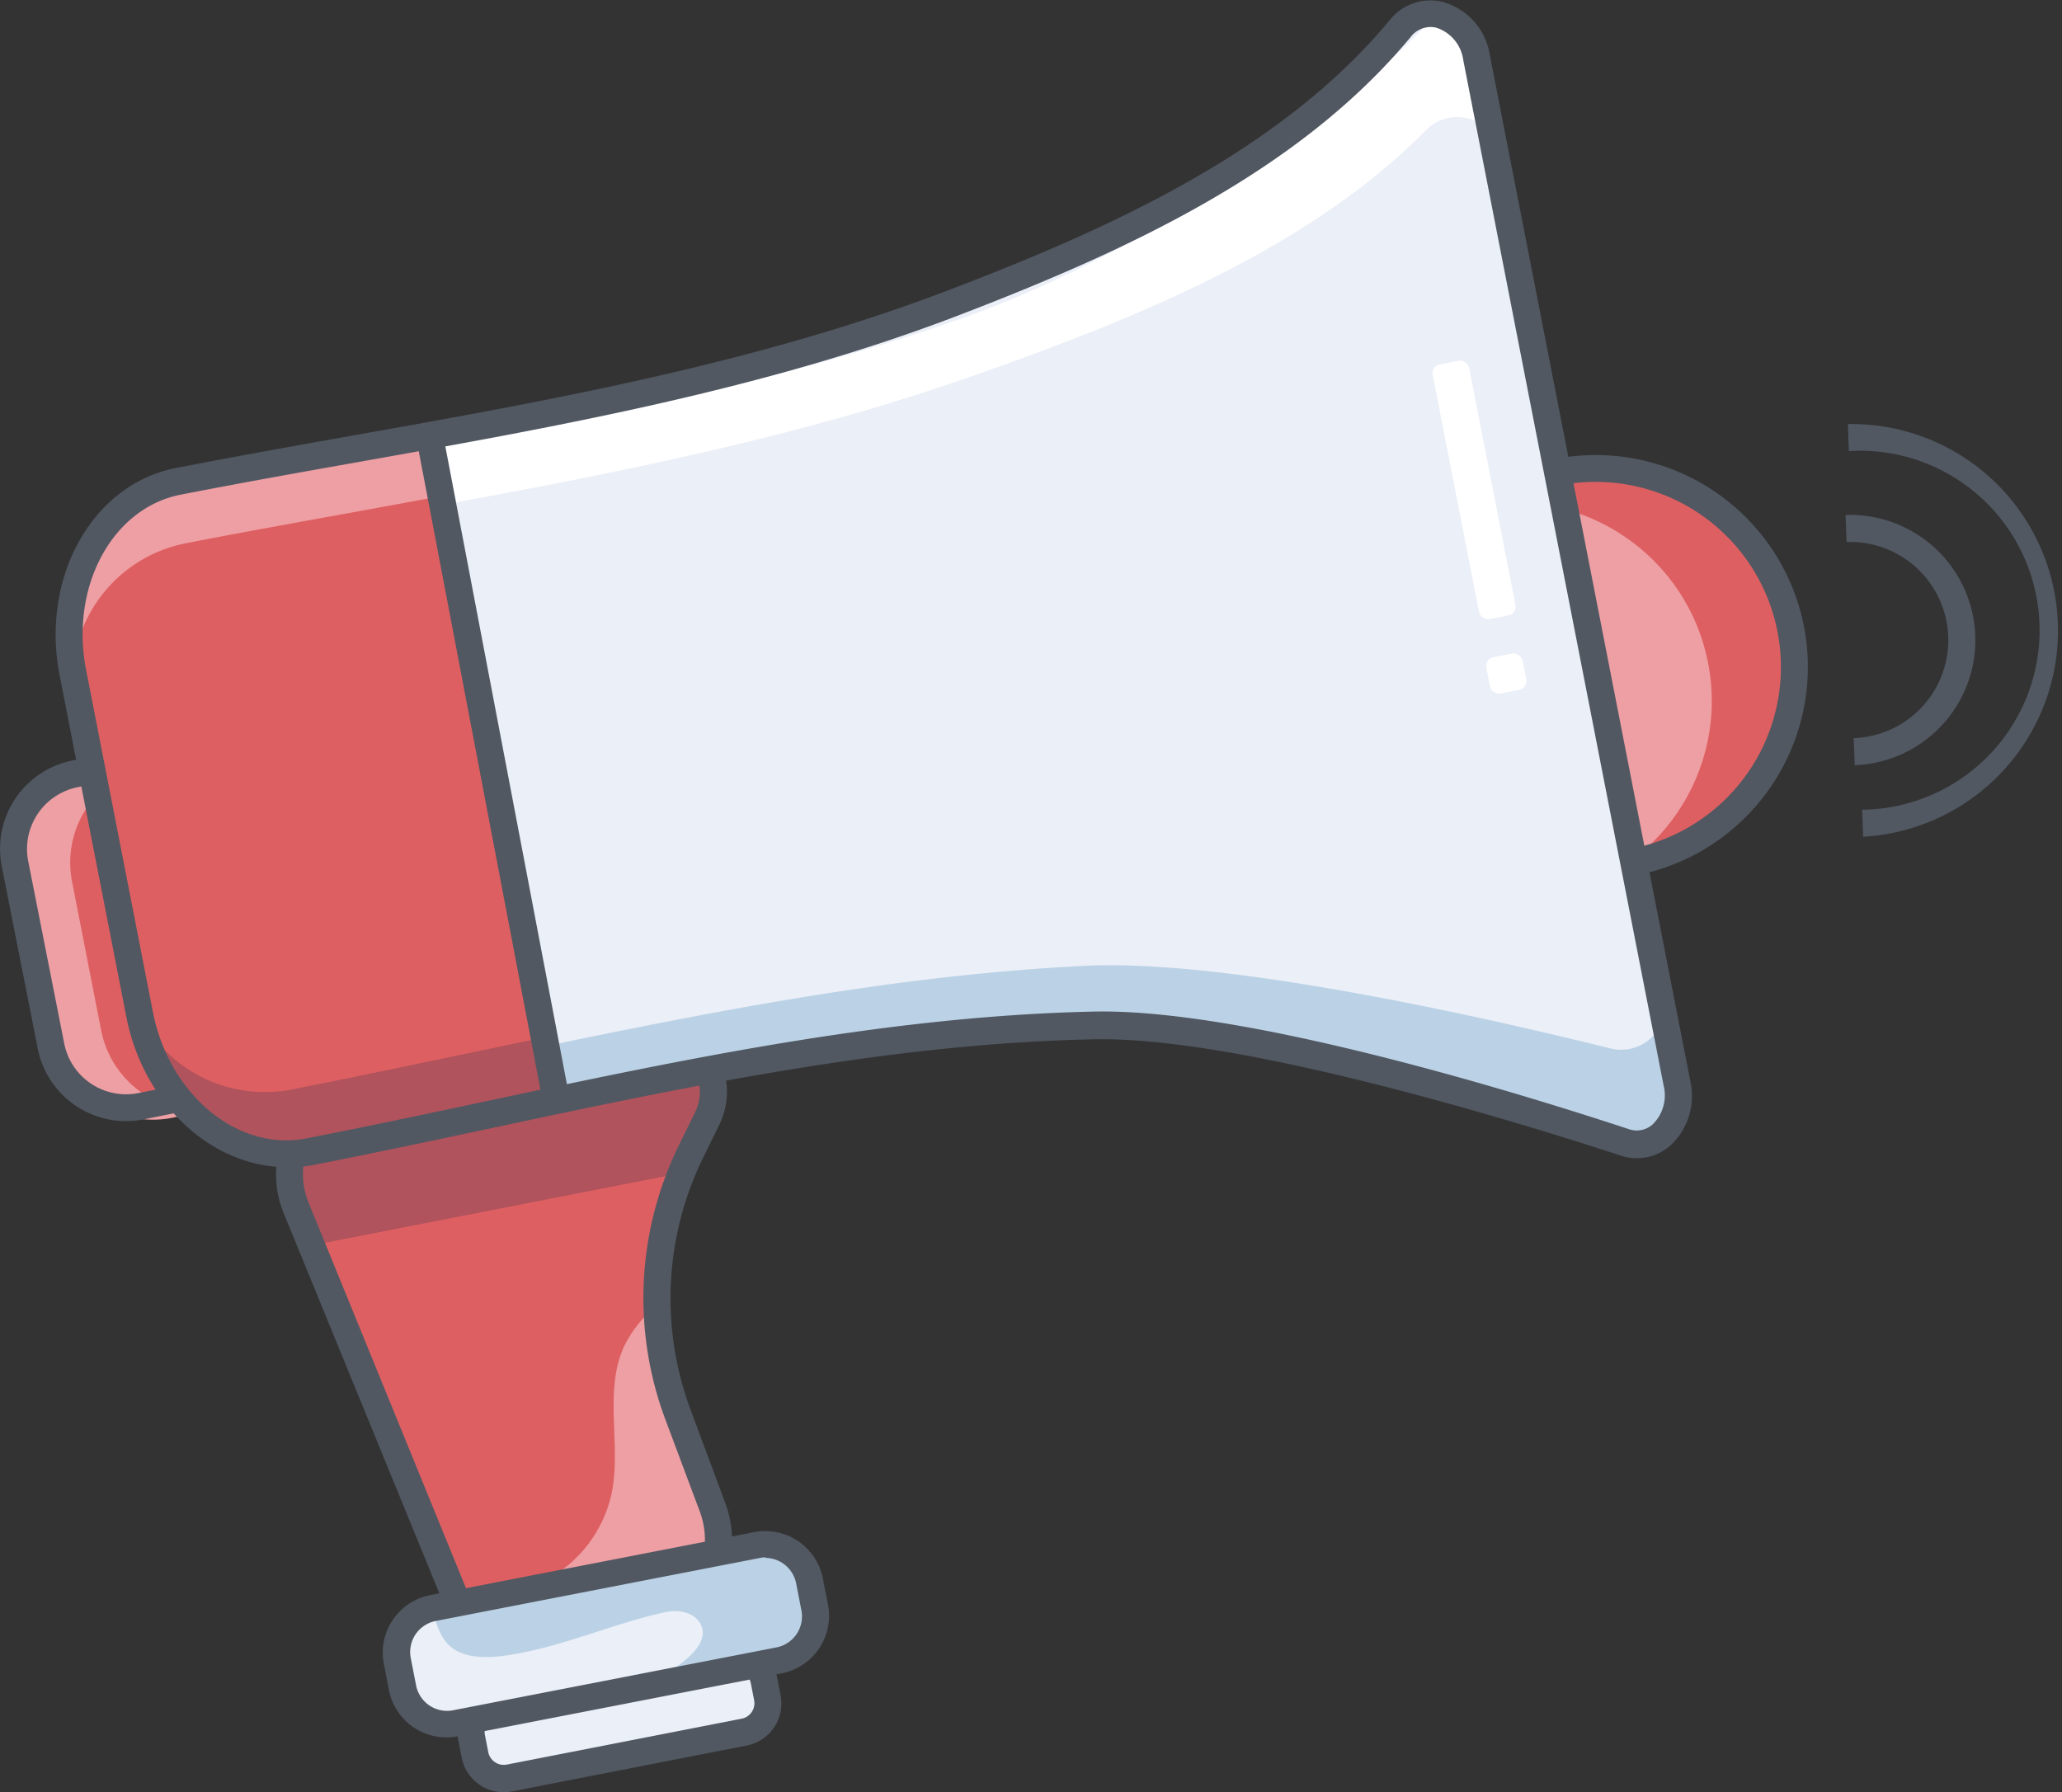
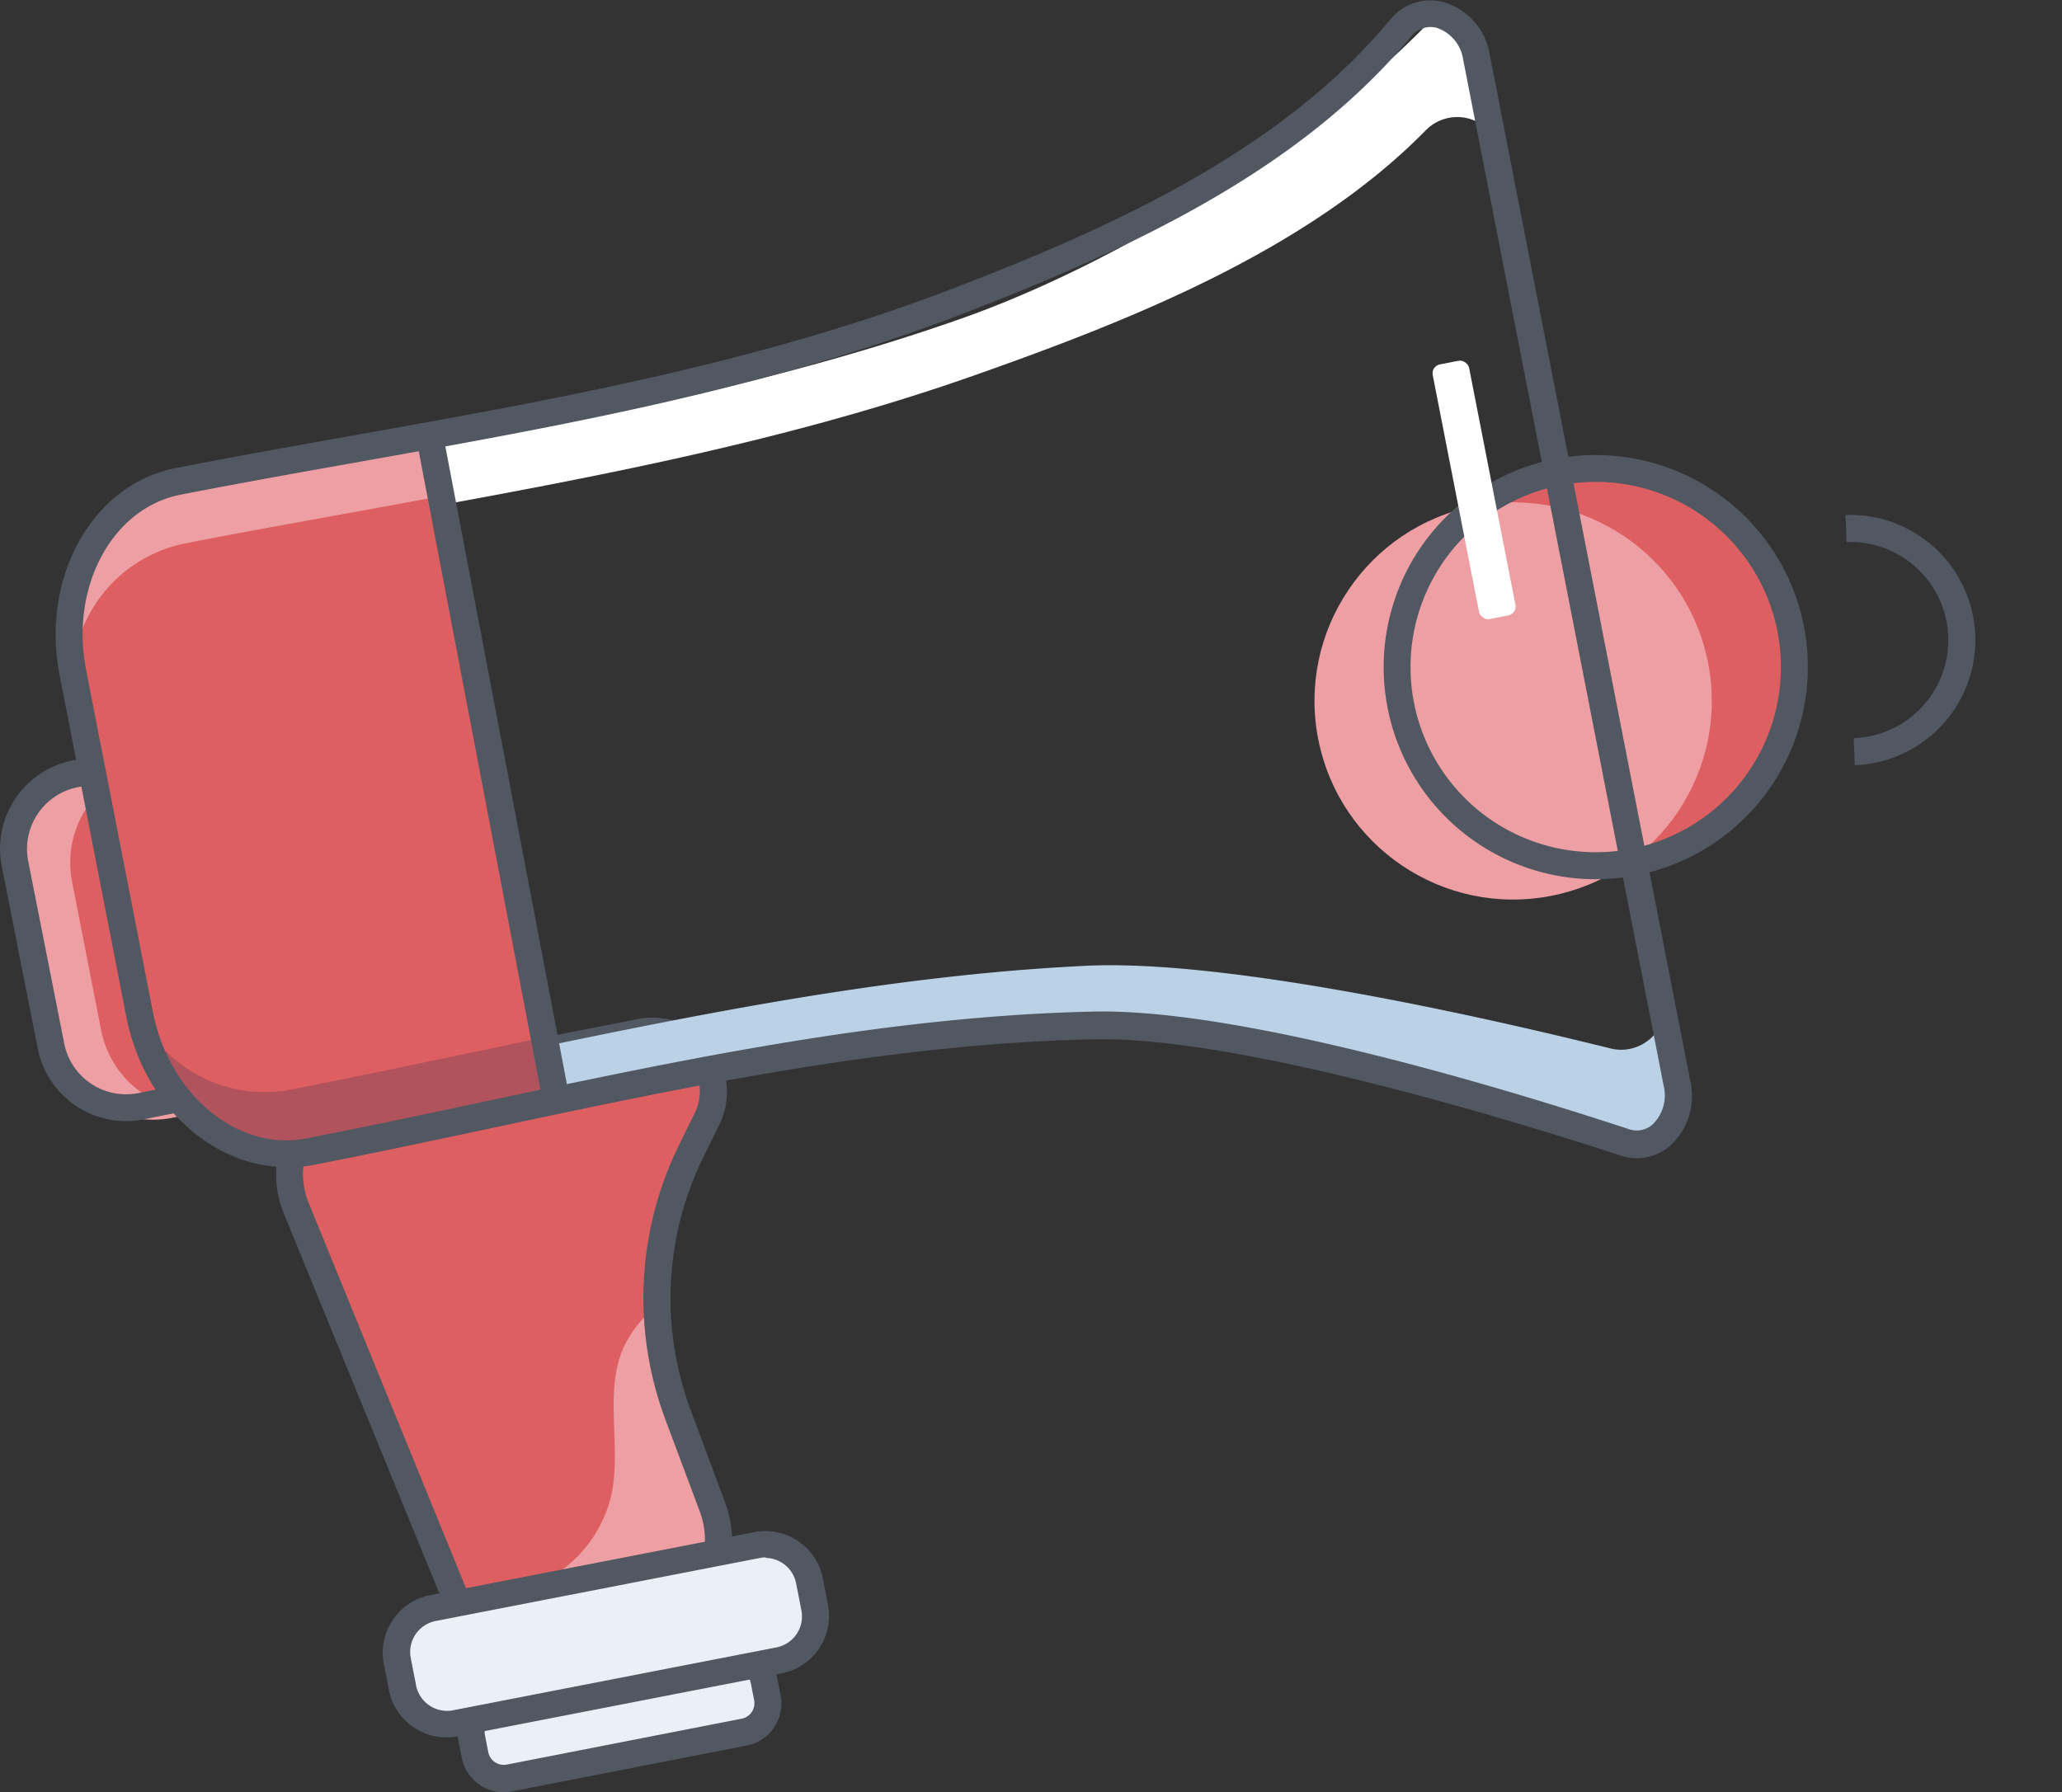
<svg xmlns="http://www.w3.org/2000/svg" viewBox="0 0 229.02 199.09">
  <rect x="0" y="0" width="229.02" height="199.09" fill="#333333" stroke="none" />
  <defs>
    <style>.cls-1{fill:#ebeff7;}.cls-2{fill:#515862;}.cls-3{fill:#de5f61;}.cls-4{fill:#ee9fa4;}.cls-5{fill:#b0535c;}.cls-6{fill:#bbd2e6;}.cls-7{fill:#fff;}</style>
  </defs>
  <title>Asset 190</title>
  <g id="Layer_2" data-name="Layer 2">
    <g id="Layer_1-2" data-name="Layer 1">
      <rect class="cls-1" x="52.25" y="186.62" width="33.09" height="8.44" rx="3.25" ry="3.25" transform="translate(-35.32 16.74) rotate(-11.06)" />
      <path class="cls-2" d="M55.94,199.09a4.76,4.76,0,0,1-4.66-3.84l-.37-1.9a4.76,4.76,0,0,1,3.75-5.57l26.1-5.1a4.76,4.76,0,0,1,5.57,3.75l.37,1.9a4.76,4.76,0,0,1-3.75,5.57L56.85,199A4.74,4.74,0,0,1,55.94,199.09Zm25.73-13.5a1.76,1.76,0,0,0-.33,0l-26.1,5.1a1.75,1.75,0,0,0-1.38,2.05l.37,1.9a1.76,1.76,0,0,0,2.05,1.38l26.1-5.1a1.75,1.75,0,0,0,1.38-2.05l-.37-1.9a1.76,1.76,0,0,0-1.72-1.41Z" />
      <circle class="cls-3" cx="176.48" cy="73.59" r="22.06" transform="translate(-10.84 35.21) rotate(-11.06)" />
      <circle class="cls-4" cx="168.06" cy="77.88" r="22.06" transform="translate(-11.82 33.67) rotate(-11.06)" />
      <path class="cls-3" d="M62.28,184.51l9.35-1.83a10.45,10.45,0,0,0,7.79-13.92l-3.88-10.37A36.87,36.87,0,0,1,77,129.23l1.81-3.69a6.75,6.75,0,0,0-7.36-9.6l-31,6.05a9.92,9.92,0,0,0-7.28,13.48L50.59,178.2A10.45,10.45,0,0,0,62.28,184.51Z" />
      <path class="cls-4" d="M71.38,181.41,62,183.23a10.44,10.44,0,0,1-11.68-6.31l-.17-.42a14,14,0,0,0,7.43.21A14.33,14.33,0,0,0,67.91,166c1.14-5.35-.85-11.21,1.31-16.23A13.15,13.15,0,0,1,73,145a36.38,36.38,0,0,0,2.31,12.16l3.89,10.36A10.46,10.46,0,0,1,71.38,181.41Z" />
-       <path class="cls-5" d="M76.4,130.17,34.83,138.3c-.92-5.19-4.1-9.9,1.32-11l41-8.06C82.18,118.3,77.7,125.5,76.4,130.17Z" />
      <rect class="cls-3" x="3.95" y="84.35" width="22.06" height="37.64" rx="8.5" ry="8.5" transform="translate(-19.51 4.79) rotate(-11.06)" />
      <path class="cls-4" d="M22.24,123.39a12.06,12.06,0,0,1-1.88.54l-1.27.25a11.06,11.06,0,0,1-12.94-8.71L1.91,96.91C.74,91,5.66,87.14,11.62,86l1.27-.25a10.75,10.75,0,0,1,1.95-.19A11,11,0,0,0,8,97.92l3.24,16.56A11.07,11.07,0,0,0,22.24,123.39Z" />
      <path class="cls-2" d="M60,184.93A12,12,0,0,1,49,177.49L31.51,134.77a11.42,11.42,0,0,1,8.38-15.52l31-6.05a8.25,8.25,0,0,1,9,11.74l-1.81,3.69a35.51,35.51,0,0,0-1.37,28L80.57,167a12,12,0,0,1-8.9,15.92l-9.35,1.83A11.92,11.92,0,0,1,60,184.93ZM72.5,116a5.5,5.5,0,0,0-1.05.1l-31,6.05a8.42,8.42,0,0,0-6.18,11.44l17.44,42.72a9,9,0,0,0,10,5.4l9.35-1.83A9,9,0,0,0,77.76,168l-3.88-10.37a38.52,38.52,0,0,1,1.49-30.34l1.81-3.69A5.26,5.26,0,0,0,72.5,116Z" />
      <path class="cls-2" d="M14,124.54a10,10,0,0,1-9.81-8.08L.19,96.2a10,10,0,0,1,7.9-11.73l5-1a10,10,0,0,1,11.73,7.9l4,20.25a10,10,0,0,1-7.9,11.73l-5,1A10,10,0,0,1,14,124.54Zm1-38.23a7,7,0,0,0-1.34.13l-5,1a7,7,0,0,0-5.53,8.21l4,20.25a7,7,0,0,0,8.21,5.53l5-1a7,7,0,0,0,5.53-8.21L21.84,92A7,7,0,0,0,15,86.31Z" />
      <path class="cls-2" d="M177.23,97.67a23.56,23.56,0,1,1,23.13-28.08h0a23.58,23.58,0,0,1-23.13,28.08Zm.05-44.14a20.57,20.57,0,1,0,20.14,16.63h0a20.58,20.58,0,0,0-20.14-16.63Z" />
      <path class="cls-2" d="M206,85l-.11-3a10.9,10.9,0,1,0-.8-21.79l-.11-3A13.9,13.9,0,1,1,206,85Z" />
-       <path class="cls-2" d="M206.93,92.95l-.11-3a19.94,19.94,0,1,0-1.47-39.84l-.11-3a22.94,22.94,0,0,1,1.69,45.84Z" />
-       <path class="cls-1" d="M186.66,118.56c.8,4.11-2.31,7.55-5.83,6.44-13.76-4.36-42.89-12.91-58.8-12.55-29.66.68-58.36,8.44-87.24,14.08C26.39,128.17,18,121.44,16,111.62L12.39,93,8.75,74.34C6.83,64.52,12.12,55.1,20.51,53.46c28.88-5.65,58.4-9.25,86.13-19.79,16.92-6.43,36.83-14.88,49.69-30.12,2.71-3.2,7.57-1.44,8.46,3.12Z" />
      <path class="cls-6" d="M184.85,110.77l1.24,6.37c.69,3.52-1.5,10.56-5,9.69-13.56-3.37-43.31-13.92-59.14-13.18-29.52,1.4-58.28,8.86-87.17,14.51a15.61,15.61,0,0,1-18.23-12.31l-1.24-6.37a15.61,15.61,0,0,0,18.23,12.31c28.89-5.64,57.65-13.1,87.17-14.51,15.83-.74,44.57,5.81,58.14,9.18A4.89,4.89,0,0,0,184.85,110.77Z" />
      <path class="cls-7" d="M165.42,10.57l1.24,6.37a4.9,4.9,0,0,0-8.33-2.44c-13.21,13.45-33.26,21.26-50.26,27.25C80.2,51.55,50.75,55.47,21.86,61.11A15.61,15.61,0,0,0,9.6,79.37L8.35,73A15.61,15.61,0,0,1,20.61,54.74C49.5,49.1,79,45.18,106.83,35.37c17-6,38-18.8,51.26-32.25C160.86.29,164.66,6.67,165.42,10.57Z" />
      <rect class="cls-7" x="161.66" y="40.02" width="4.12" height="28.82" rx="1" ry="1" transform="translate(-7.4 32.41) rotate(-11.06)" />
-       <rect class="cls-7" x="165.61" y="72.57" width="4.12" height="4.12" rx="1" ry="1" transform="matrix(0.98, -0.19, 0.19, 0.98, -11.2, 33.54)" />
      <path class="cls-3" d="M24.36,52.36c-1.26.23-2.51.47-3.77.72-7.46,1.5-12.4,9.39-11.93,18.27l-.07.86,2,10L12.8,93.78l2.26,11.55,2.13,10.91.25,0c2.5,7.08,8.28,12,14.52,12.52a13.17,13.17,0,0,0,3.38-.18c1.26-.25,2.51-.49,3.77-.75,7.46-1.52,14.94-3.14,22.41-4.71L46.89,48.3C39.38,49.65,31.85,51,24.36,52.36Z" />
-       <path class="cls-4" d="M46.82,48.91l1.24,6.37C38.9,57,29.7,58.58,20.58,60.36A15.58,15.58,0,0,0,8.41,72.3L8,70.09l.1-.72a15.61,15.61,0,0,1,12.37-15.6h.08L24.3,53l5-.92,5-.92,6.95-1.26Q44,49.44,46.82,48.91Z" />
+       <path class="cls-4" d="M46.82,48.91l1.24,6.37C38.9,57,29.7,58.58,20.58,60.36A15.58,15.58,0,0,0,8.41,72.3L8,70.09l.1-.72a15.61,15.61,0,0,1,12.37-15.6h.08L24.3,53l5-.92,5-.92,6.95-1.26Z" />
      <path class="cls-5" d="M59.66,115.4l1.24,6.36c-7.89,1.62-15.79,3.32-23.69,4.92l-2.69.54a15.65,15.65,0,0,1-3.17.22,13.35,13.35,0,0,1-1.33-.11,15.64,15.64,0,0,1-12.69-9.86l-.24,0,0-.18a9.89,9.89,0,0,0,1.33-.52A15.54,15.54,0,0,0,31,121.23c.44,0,.88-.11,1.32-.19C41.41,119.25,50.53,117.29,59.66,115.4Z" />
      <path class="cls-2" d="M31.81,129.65c-8.22,0-15.87-6.94-17.78-16.7L6.62,75C4.5,64.11,10.27,53.81,19.49,52c6.62-1.29,13.38-2.5,19.92-3.66,22-3.91,44.71-8,65.95-16.11,18.35-7,37-15.55,49-30a5.74,5.74,0,0,1,5.95-2,7.28,7.28,0,0,1,5.16,5.88l22.27,114a7.51,7.51,0,0,1-2.16,7.09,5.62,5.62,0,0,1-5.59,1.16c-12.24-4-42.41-13.21-58.39-12.91-22.75.45-45.33,5.25-67.16,9.9-6.5,1.38-13.21,2.81-19.83,4.1A14.57,14.57,0,0,1,31.81,129.65ZM158.86,3a2.81,2.81,0,0,0-2.18,1.11c-12.45,15-31.51,23.74-50.24,30.93C84.93,43.28,62.06,47.36,39.94,51.3c-6.53,1.16-13.28,2.36-19.87,3.65C12.47,56.43,7.76,65.16,9.56,74.4l7.42,38c1.8,9.24,9.45,15.55,17.05,14.06,6.6-1.29,13.3-2.71,19.78-4.09,22-4.68,44.7-9.51,67.73-10,15.8-.33,44,8,59.37,13.06a2.65,2.65,0,0,0,2.67-.55,4.51,4.51,0,0,0,1.2-4.26l-22.27-114a4.38,4.38,0,0,0-3-3.55A2.89,2.89,0,0,0,158.86,3Z" />
      <rect class="cls-2" x="53.2" y="48.3" width="3" height="73.48" transform="translate(-14.96 11.75) rotate(-10.79)" />
      <rect class="cls-1" x="43.96" y="175.05" width="46.72" height="12.98" rx="5" ry="5" transform="translate(-33.56 16.28) rotate(-11.06)" />
-       <path class="cls-6" d="M89.73,177.82a6.51,6.51,0,0,1-5.12,7.61l-15.41,3c.56-.3,1.14-.55,1.69-.83,1.94-1,8.59-4.21,6.89-7.25-.71-1.27-2.44-1.57-3.85-1.27-5.85,1.26-11.3,3.81-17.31,4.76-2.49.39-5.44.51-7.07-1.41a6.87,6.87,0,0,1-1.3-3.08,5.3,5.3,0,0,1,.77-.2l33.12-6.47A6.51,6.51,0,0,1,89.73,177.82Z" />
      <path class="cls-2" d="M49.58,193a6.51,6.51,0,0,1-6.38-5.25l-.57-2.92a6.51,6.51,0,0,1,5.13-7.63l36-7a6.51,6.51,0,0,1,7.63,5.13l.57,2.92a6.51,6.51,0,0,1-5.13,7.63l-36,7A6.49,6.49,0,0,1,49.58,193Zm35.47-20a3.52,3.52,0,0,0-.67.07l-36,7a3.51,3.51,0,0,0-2.76,4.11l.57,2.92A3.51,3.51,0,0,0,50.25,190l36-7a3.51,3.51,0,0,0,2.76-4.11l-.57-2.92A3.51,3.51,0,0,0,85.05,173.06Z" />
    </g>
  </g>
</svg>